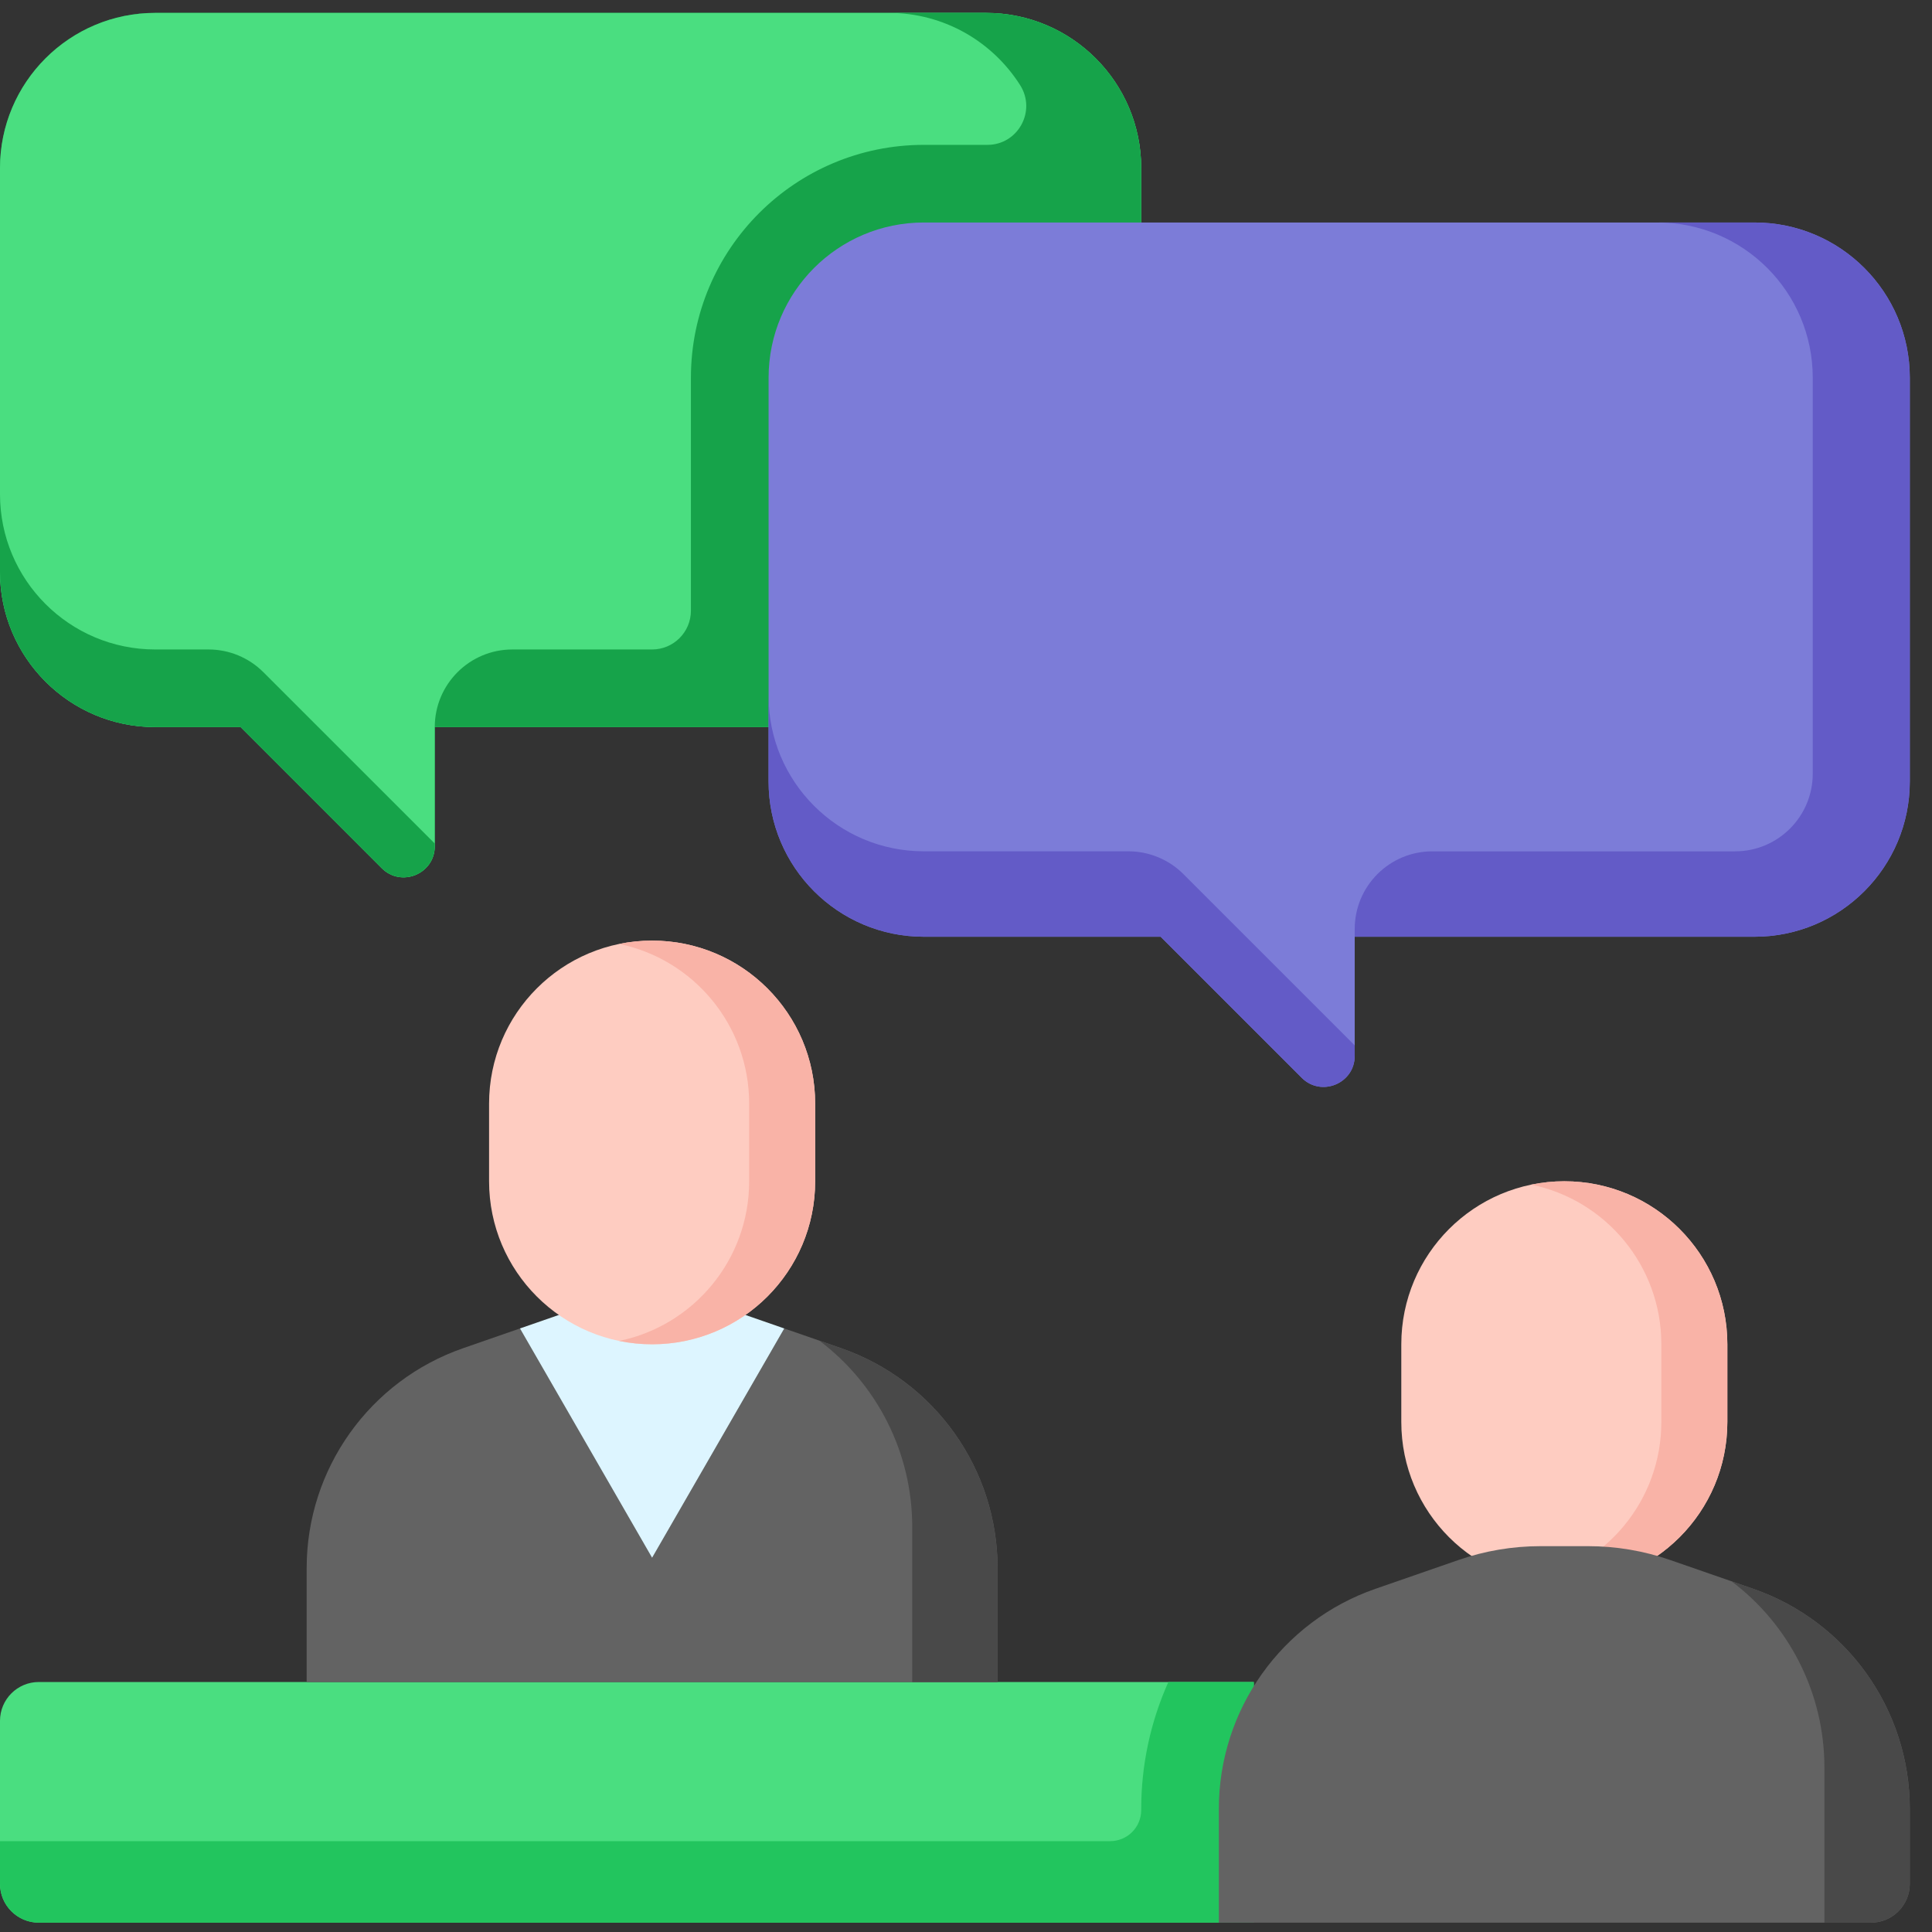
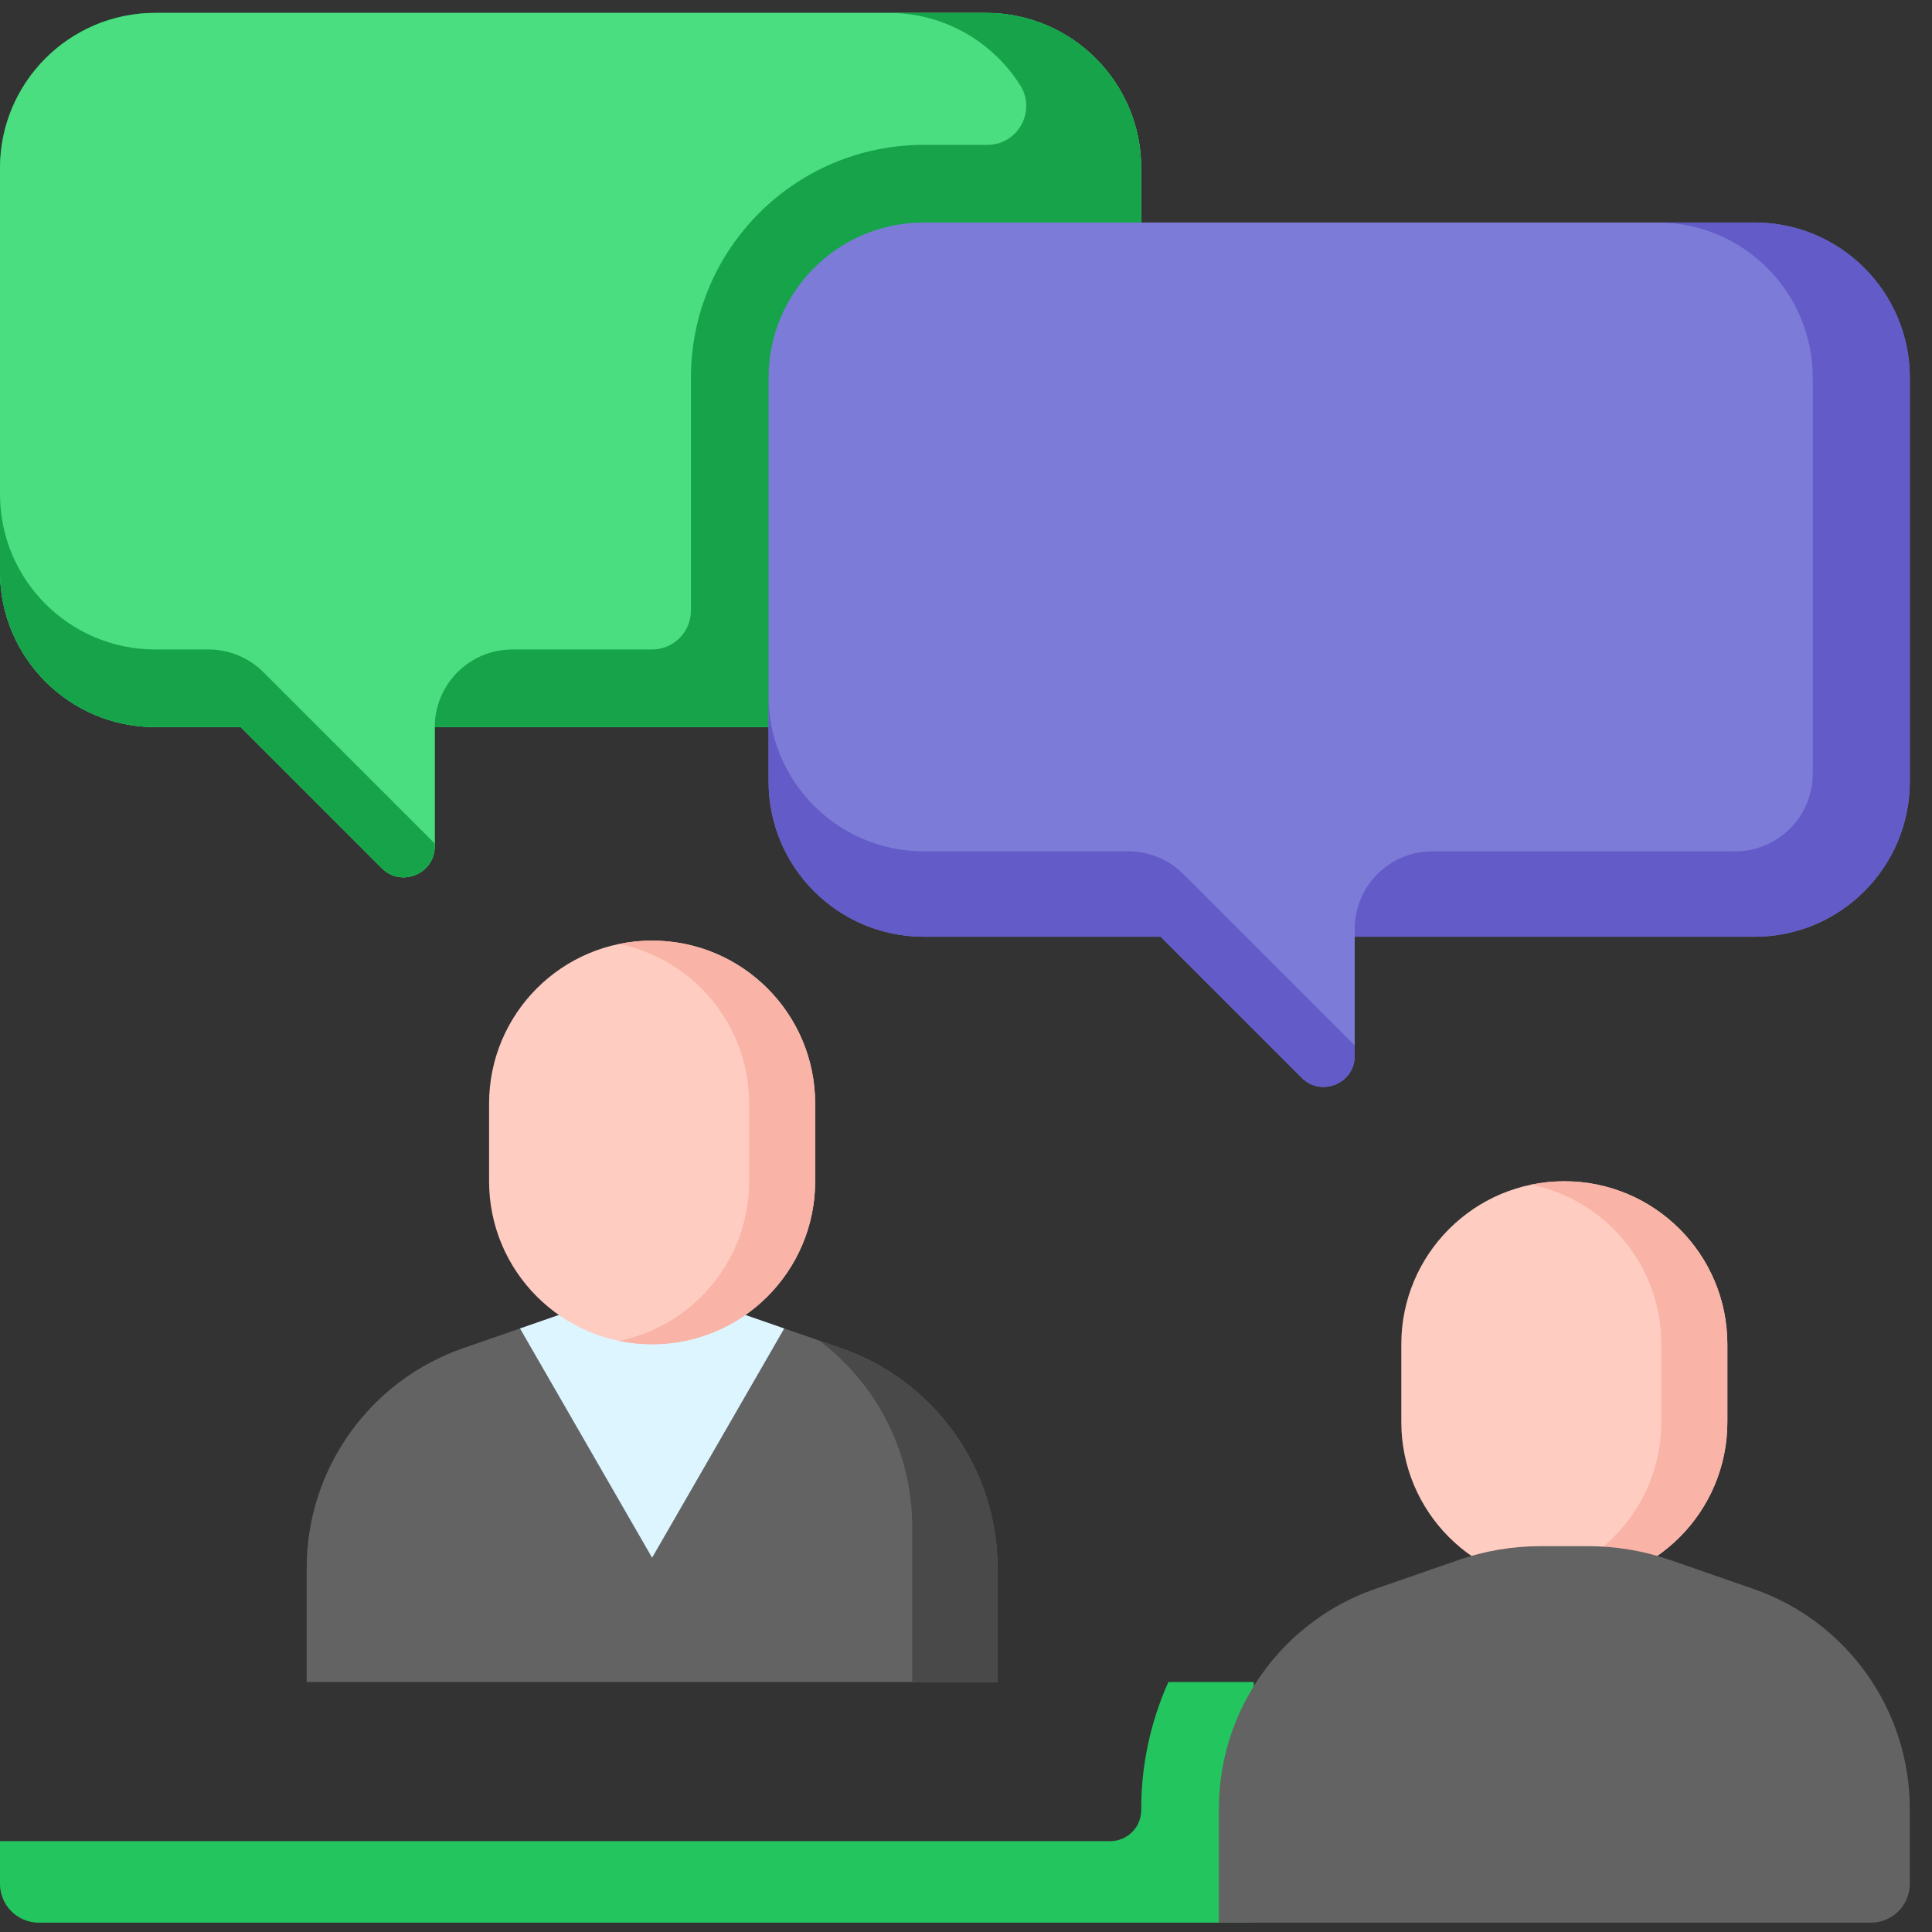
<svg xmlns="http://www.w3.org/2000/svg" width="55" height="55" viewBox="0 0 55 55" fill="none">
  <rect x="0" y="0" width="55" height="55" fill="#333333" stroke="none" />
  <g clip-path="url(#clip0_1283_2463)">
-     <path d="M35.692 54.734H1.105C0.495 54.734 0 54.239 0 53.629V48.988C0 48.378 0.495 47.883 1.105 47.883H35.693L35.692 54.734Z" fill="#4ADE80" />
    <path d="M33.261 47.883C32.752 49.019 32.488 50.25 32.488 51.494V51.53C32.488 51.646 32.465 51.761 32.421 51.868C32.377 51.975 32.312 52.073 32.229 52.155C32.147 52.237 32.05 52.302 31.943 52.346C31.835 52.391 31.72 52.414 31.604 52.414H0V53.629C0 54.239 0.495 54.734 1.105 54.734H35.693V47.883H33.261Z" fill="#22C55E" />
    <path d="M49.174 38.269C49.174 35.706 47.096 33.628 44.533 33.628C41.97 33.628 39.892 35.706 39.892 38.269V40.48C39.892 43.043 41.969 45.121 44.533 45.121C47.096 45.121 49.174 43.043 49.174 40.48V38.269Z" fill="#FECCC1" />
    <path d="M44.533 33.628C44.211 33.628 43.897 33.661 43.593 33.724C45.706 34.158 47.295 36.028 47.295 38.269V40.48C47.295 42.721 45.706 44.591 43.593 45.025C43.897 45.087 44.211 45.121 44.533 45.121C47.096 45.121 49.174 43.043 49.174 40.48V38.269C49.174 35.706 47.096 33.628 44.533 33.628V33.628Z" fill="#F9B3A7" />
    <path d="M54.368 53.629V51.494C54.368 48.671 52.58 46.157 49.912 45.231L47.546 44.41C46.795 44.149 46.005 44.016 45.21 44.016H43.856C43.06 44.016 42.271 44.149 41.52 44.41L39.154 45.231C36.486 46.157 34.698 48.671 34.698 51.494V54.734H53.263C53.873 54.734 54.368 54.239 54.368 53.629Z" fill="#636363" />
-     <path d="M49.912 45.231L49.293 45.016C50.927 46.246 51.937 48.192 51.937 50.314V54.734H53.263C53.873 54.734 54.368 54.24 54.368 53.629V51.494C54.368 48.671 52.58 46.157 49.912 45.231Z" fill="#494949" />
    <path d="M23.944 38.38L22.322 37.817V37.827L18.564 44.347L14.807 37.827L14.806 37.817L13.185 38.38C10.518 39.306 8.73 41.82 8.73 44.643V47.883H28.399V44.643C28.399 41.82 26.611 39.306 23.944 38.38Z" fill="#636363" />
    <path d="M23.944 38.38L23.324 38.165C24.958 39.395 25.969 41.341 25.969 43.463V47.883H28.399V44.643C28.399 41.82 26.611 39.306 23.944 38.38Z" fill="#494949" />
    <path d="M14.807 37.827L18.564 44.347L22.322 37.827V37.817L20.443 37.164H16.686L14.806 37.817L14.807 37.827Z" fill="#DDF5FF" />
    <path d="M23.206 31.418C23.206 28.855 21.128 26.777 18.564 26.777C16.001 26.777 13.923 28.855 13.923 31.418V33.628C13.923 36.191 16.001 38.269 18.564 38.269C21.128 38.269 23.206 36.191 23.206 33.628V31.418Z" fill="#FECCC1" />
-     <path d="M18.564 26.777C18.243 26.777 17.928 26.81 17.625 26.872C19.738 27.306 21.327 29.177 21.327 31.418V33.628C21.327 35.87 19.738 37.74 17.625 38.174C17.928 38.236 18.242 38.269 18.564 38.269C21.128 38.269 23.206 36.191 23.206 33.628V31.418C23.206 28.855 21.128 26.777 18.564 26.777Z" fill="#F9B3A7" />
+     <path d="M18.564 26.777C18.243 26.777 17.928 26.81 17.625 26.872C19.738 27.306 21.327 29.177 21.327 31.418V33.628C21.327 35.87 19.738 37.74 17.625 38.174C17.928 38.236 18.242 38.269 18.564 38.269C21.128 38.269 23.206 36.191 23.206 33.628V31.418C23.206 28.855 21.128 26.777 18.564 26.777" fill="#F9B3A7" />
    <path d="M28.068 0.367H4.42C1.979 0.367 0 2.346 0 4.787V16.279C0 18.72 1.979 20.699 4.42 20.699H6.851L10.867 24.715C11.424 25.273 12.377 24.878 12.377 24.09V20.699H28.068C30.509 20.699 32.488 18.72 32.488 16.279V4.787C32.488 2.346 30.509 0.367 28.068 0.367Z" fill="#16A34A" />
    <path d="M28.068 0.367H4.42C1.979 0.367 0 2.346 0 4.787V16.279C0 18.72 1.979 20.699 4.42 20.699H6.851L10.867 24.715C11.424 25.273 12.377 24.878 12.377 24.09V20.699H28.068C30.509 20.699 32.488 18.72 32.488 16.279V4.787C32.488 2.346 30.509 0.367 28.068 0.367Z" fill="#4ADE80" />
    <path d="M4.42 18.489C1.979 18.489 0 16.51 0 14.069V16.279C0 18.72 1.979 20.699 4.42 20.699H6.851L10.867 24.715C11.424 25.273 12.377 24.878 12.377 24.09V24.014L7.499 19.137C7.084 18.722 6.522 18.489 5.936 18.489H4.42ZM28.068 0.367H25.305C26.878 0.367 28.258 1.188 29.042 2.425C29.508 3.162 28.981 4.124 28.109 4.124H26.3C22.638 4.124 19.669 7.092 19.669 10.754V17.384C19.669 17.994 19.175 18.489 18.564 18.489H14.587C13.366 18.489 12.377 19.479 12.377 20.699H28.068C30.509 20.699 32.488 18.72 32.488 16.279V4.787C32.488 2.346 30.509 0.367 28.068 0.367Z" fill="#16A34A" />
    <path d="M26.3 6.334H49.948C52.389 6.334 54.368 8.313 54.368 10.754V22.247C54.368 24.688 52.389 26.667 49.948 26.667H38.566V30.058C38.566 30.845 37.613 31.239 37.057 30.683L33.041 26.667H26.3C23.859 26.667 21.88 24.688 21.88 22.247V10.754C21.88 8.313 23.858 6.334 26.3 6.334Z" fill="#7C7CD8" />
    <path d="M26.3 24.235C23.859 24.235 21.88 22.257 21.88 19.815V22.246C21.88 24.687 23.859 26.667 26.3 26.667H33.041L37.057 30.683C37.613 31.239 38.566 30.845 38.566 30.058V29.761L33.688 24.883C33.483 24.677 33.239 24.515 32.971 24.404C32.703 24.293 32.415 24.235 32.125 24.235H26.3ZM49.948 6.334H47.185C49.626 6.334 51.605 8.313 51.605 10.754V22.026C51.605 23.246 50.615 24.236 49.395 24.236H40.776C39.555 24.236 38.566 25.225 38.566 26.446V26.667H49.948C52.389 26.667 54.368 24.687 54.368 22.246V10.754C54.368 8.313 52.389 6.334 49.948 6.334Z" fill="#635BC7" />
  </g>
  <defs>
    <clipPath id="clip0_1283_2463">
      <rect width="54.368" height="54.368" fill="white" transform="translate(0 0.367)" />
    </clipPath>
  </defs>
</svg>